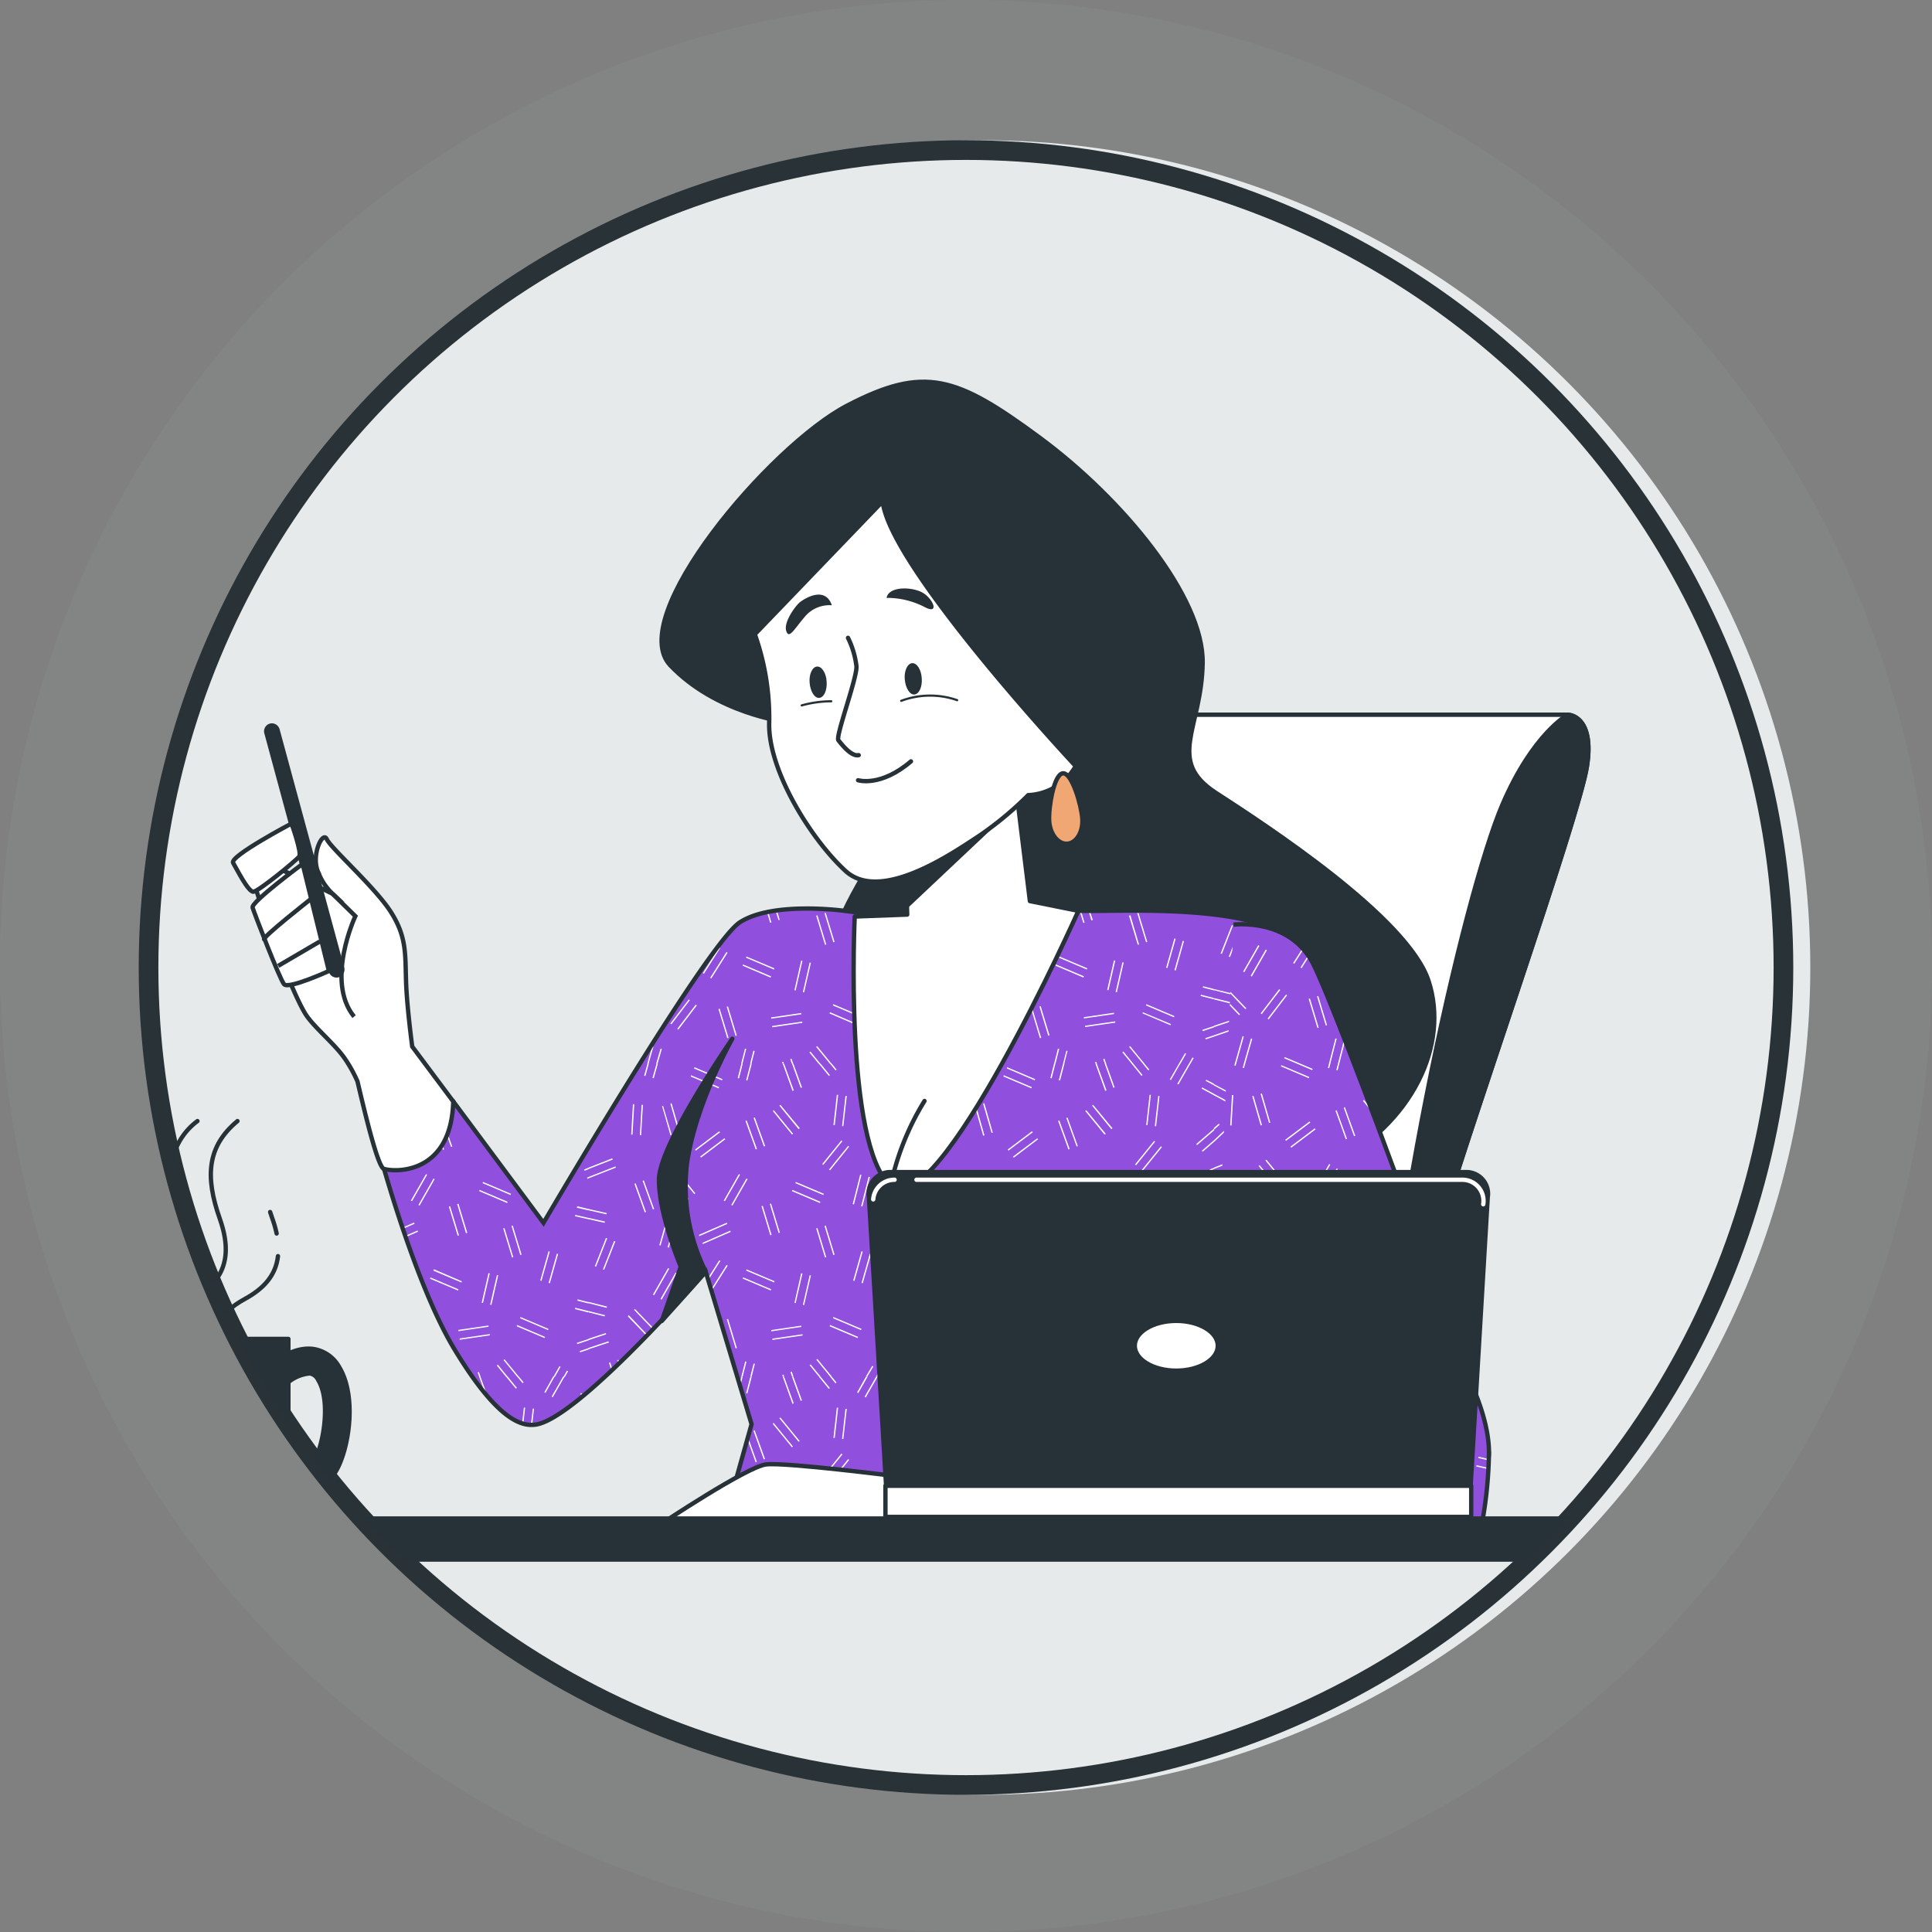
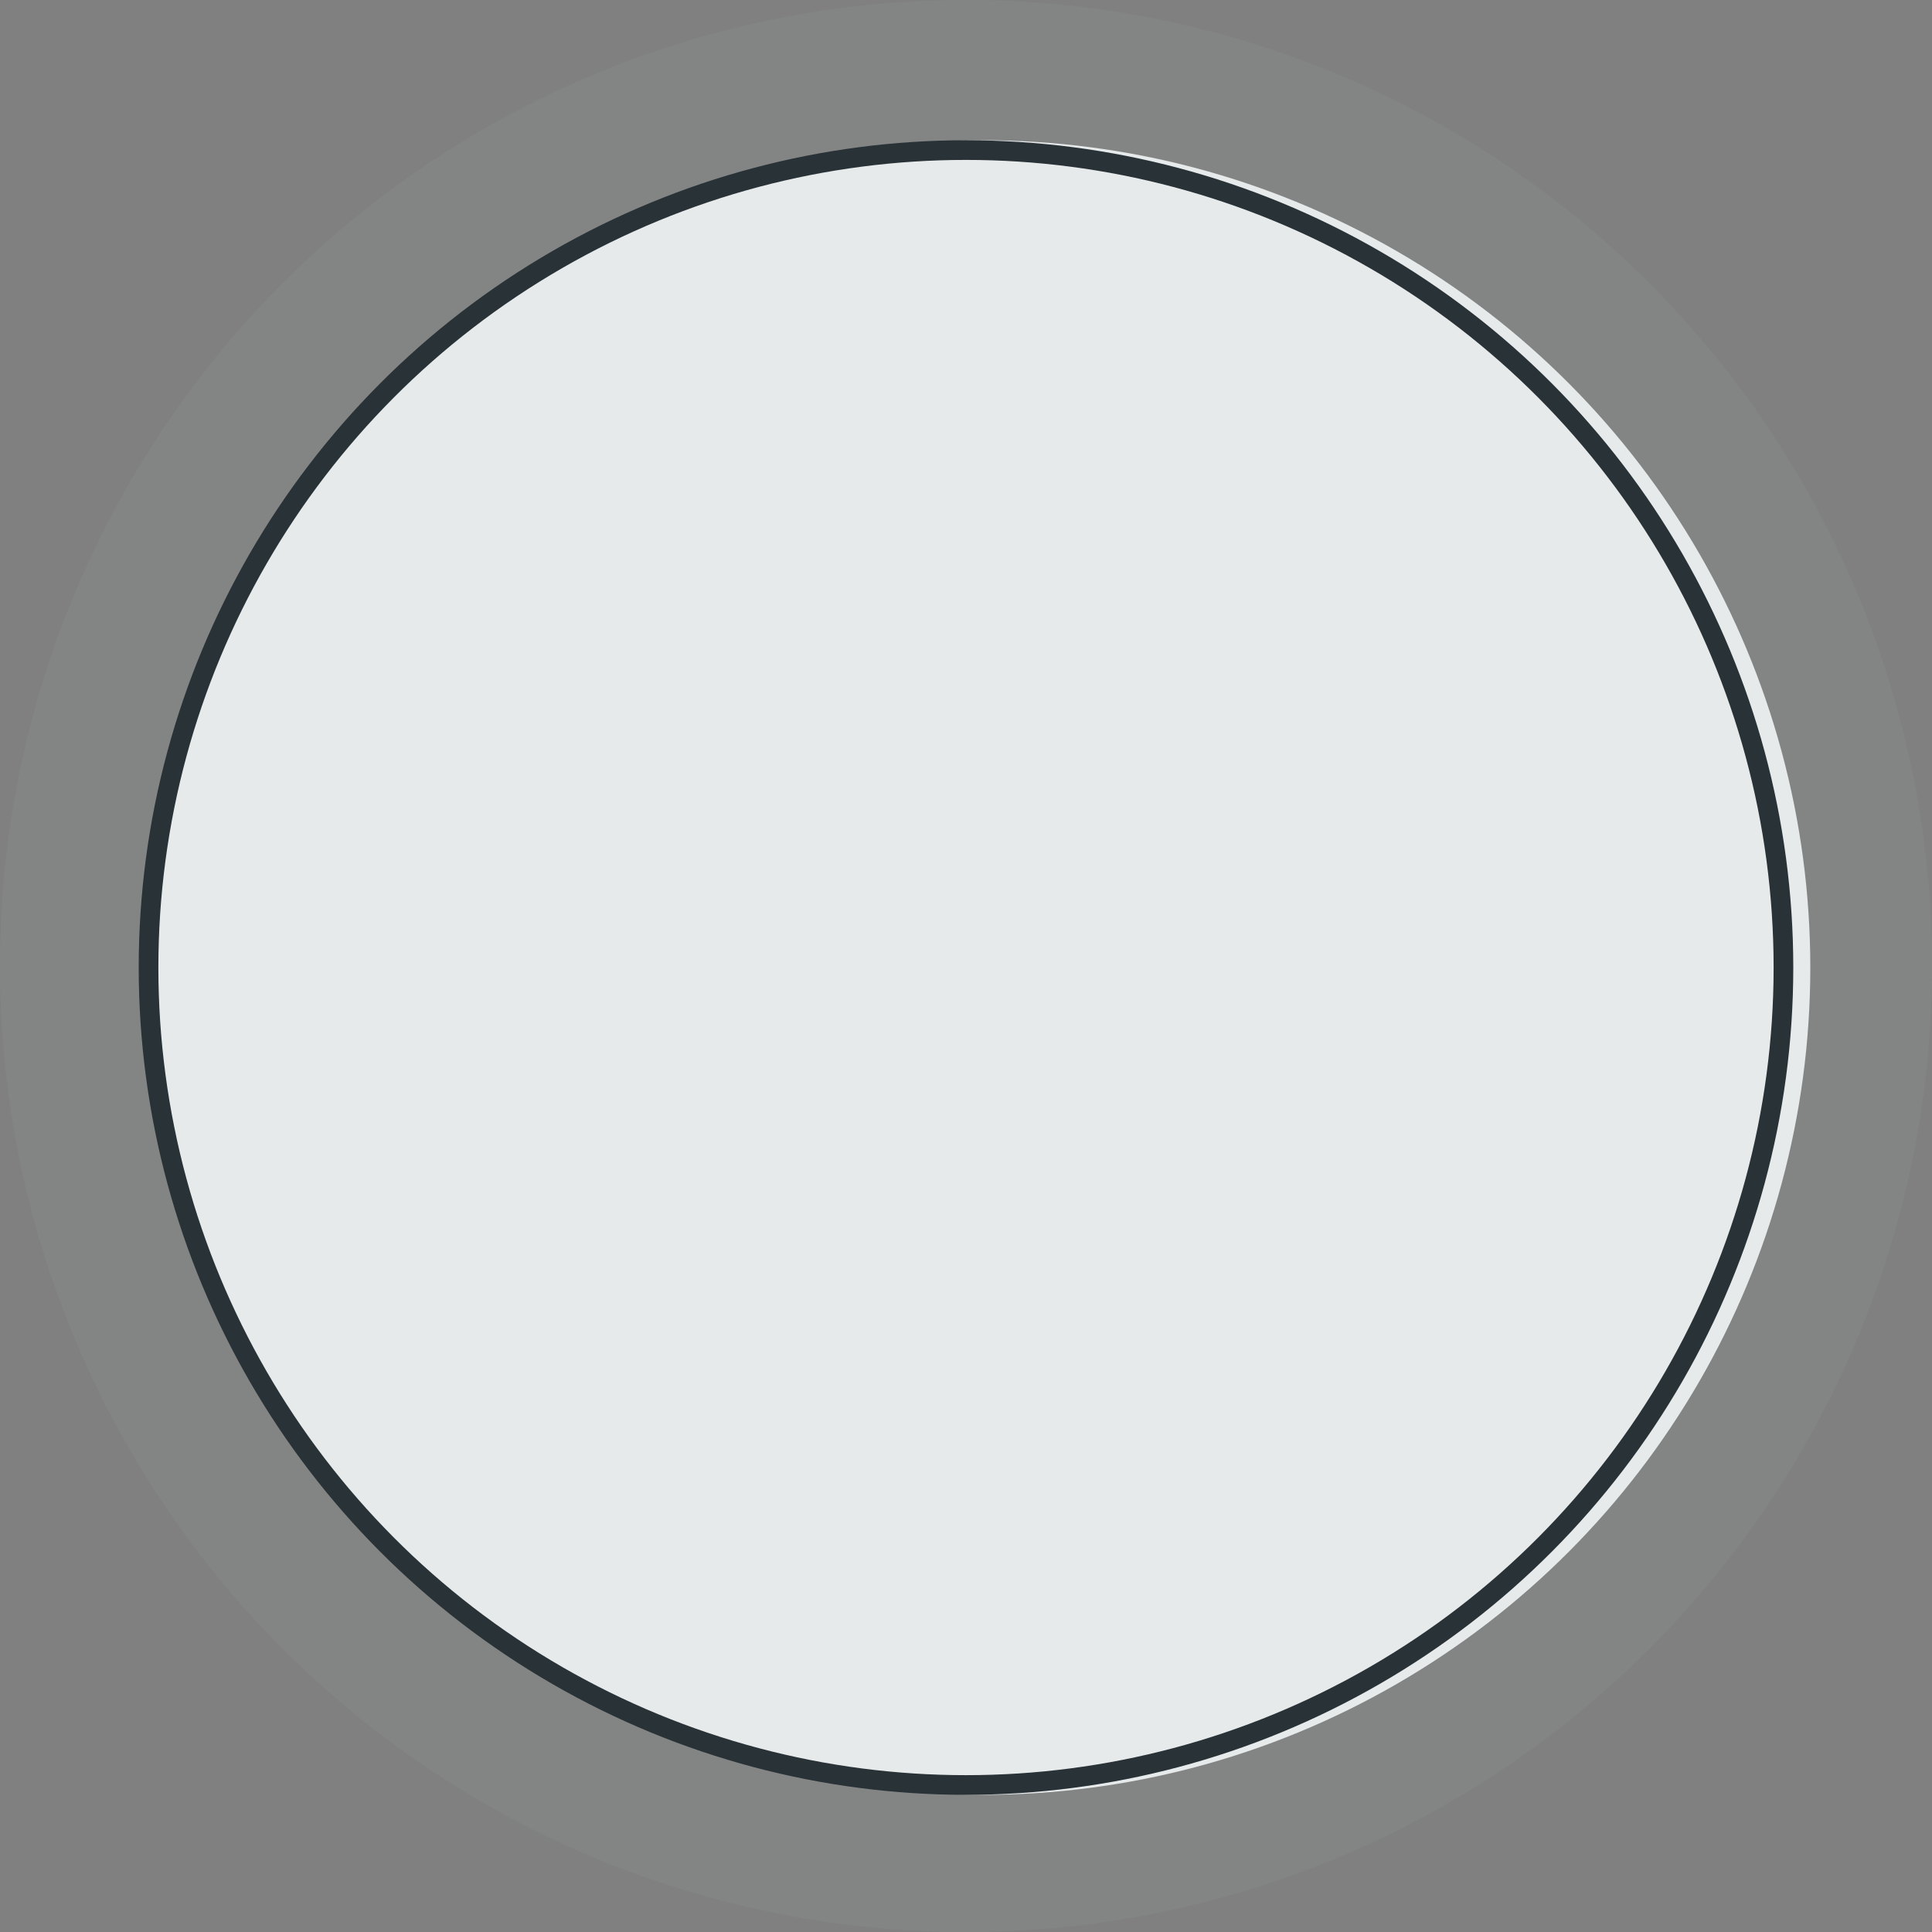
<svg xmlns="http://www.w3.org/2000/svg" id="Layer_1" data-name="Layer 1" viewBox="0 0 196.517 196.517">
  <rect x="0" y="0" width="196.517" height="196.517" fill="#808080" stroke="none" />
  <defs>
    <style>
      .cls-1, .cls-10, .cls-11, .cls-12, .cls-17, .cls-18, .cls-4 {
        fill: none;
      }

      .cls-2 {
        fill: #a4b4ba;
        opacity: 0.1;
        isolation: isolate;
      }

      .cls-3 {
        fill: #e7eaeb;
      }

      .cls-4 {
        stroke: #293237;
        stroke-width: 2px;
      }

      .cls-5 {
        clip-path: url(#clip-path);
      }

      .cls-15, .cls-6, .cls-9 {
        fill: #fff;
      }

      .cls-10, .cls-11, .cls-12, .cls-14, .cls-15, .cls-16, .cls-17, .cls-6, .cls-7 {
        stroke: #263238;
      }

      .cls-11, .cls-12, .cls-14, .cls-18, .cls-6, .cls-7 {
        stroke-linecap: round;
        stroke-linejoin: round;
      }

      .cls-10, .cls-11, .cls-14, .cls-15, .cls-16, .cls-17, .cls-18, .cls-6, .cls-7 {
        stroke-width: 0.442px;
      }

      .cls-13, .cls-16, .cls-7 {
        fill: #263238;
      }

      .cls-8 {
        fill: #9050dd;
      }

      .cls-12 {
        stroke-width: 0.221px;
      }

      .cls-14 {
        fill: #f0a774;
      }

      .cls-15, .cls-16, .cls-17 {
        stroke-miterlimit: 10;
      }

      .cls-18 {
        stroke: #fff;
      }
    </style>
    <clipPath id="clip-path">
-       <circle class="cls-1" cx="98.258" cy="98.258" r="83.149" />
-     </clipPath>
+       </clipPath>
  </defs>
  <g id="kurz-2">
    <circle id="Ellipse_30" data-name="Ellipse 30" class="cls-2" cx="98.258" cy="98.258" r="98.258" />
    <g id="Ellipse_25" data-name="Ellipse 25">
      <circle class="cls-3" cx="99.99" cy="98.415" r="84.149" />
      <circle class="cls-4" cx="98.258" cy="98.415" r="83.149" />
    </g>
  </g>
  <g class="cls-5">
    <g id="freepik--Character--inject-636">
      <path class="cls-6" d="M117.13,75.098a4.484,4.484,0,0,1,3.982-2.399h38.36s2.771,0,1.942,5.269-12.201,37.436-14.976,47.14-3.327,30.226-3.327,30.226H97.077S100.768,106.338,117.13,75.098Z" />
      <path class="cls-7" d="M152.817,81.851c-3.879,9.049-12.107,44.839-13.416,73.483h3.708s.569-20.536,3.327-30.226S160.579,83.237,161.413,77.968s-1.942-5.269-1.942-5.269S155.925,74.596,152.817,81.851Z" />
      <path class="cls-7" d="M79.872,73.426s-7.04-.856-11.69-5.744S78.29,45.365,86.168,41.258s11.125-2.982,19.572,3.246,16.694,16.223,16.591,22.926-3.753,9.91,1.345,13.214,19.528,12.69,21.635,19.137-1.547,14.47-10.008,18.833-22.344,4.161-35.715-.161S83.307,100.455,85.029,94.891s6.278-9.389,4.905-13.622S79.872,73.426,79.872,73.426Z" />
      <path class="cls-8" d="M85.908,92.649s-7.282-1.013-10.645,1.161-19.98,30.576-19.98,30.576l-9.179-12.353-7.959,3.574s3.731,14.438,8.071,21.622,6.816,7.91,8.304,7.672c4.43-.704,17.263-15.55,17.263-15.55l4.663,15.514L73.281,156.141h58.964L125.093,144.214s9.331-43.046,6.955-47.606-16.223-3.959-20.577-3.959H99.005a31.073,31.073,0,0,1-5.735.592A72.29,72.29,0,0,1,85.908,92.649Z" />
      <path class="cls-9" d="M125.295,94.101l.121.049-1.13,2.879-.126-.049Zm-.309,3.202.121.049,1.134-2.879-.126-.049Zm5.143,9.161-.13-.036-.498,1.771h.139Zm.852.242-.13-.036-.448,1.529h.135Zm-5.381.099.421,1.395h.139l-.448-1.435Zm.978-.291-.13.036.498,1.65h.139Zm3.61-6.587,1.538-2.69-.112-.067-1.538,2.69Zm.771.448,1.439-2.515a.581.581,0,0,0-.027-.215l-1.529,2.668Zm1.009,3.825.256-.336.027-.247-.39.502ZM128.16,101.468l2.143,2.242.094-.09-2.143-2.242Zm-.677.596,2.139,2.242.099-.09-2.143-2.242Zm-2.363,0,.036-.13-1.655-.408v.135Zm-1.641-1.345,1.861.471.031-.13-1.87-.448Zm2.076,4.004-.04-.126-2.013.699v.139Zm-.318-.969-1.758.583v.139l1.794-.596Zm-.973,25.052,1.13-2.879-.121-.049-1.134,2.879Zm1.829-2.605-1.13,2.879.121.049,1.134-2.879Zm-.058,13.497-.345-1.152-.13.036.421,1.39Zm2.242-19.362-.126.045,1.049,2.91h.027l.04-.202Zm.704-.256.552,1.52a1.86,1.86,0,0,1,.045-.26l-.471-1.305Zm1.964-7.578.072.238.04-.269Zm-2.95-.175-.179,3.085h.13l.179-3.089Zm.704,3.139h.13l.179-3.089h-.13Zm-3.771-3.273.063-.117-1.525-.821v.152Zm-1.462-1.794,1.879,1.009.063-.117-1.906-1.009Zm1.175,4.668-.085-.099-1.054.995V116.14Zm-.578-.668-.085-.103-.511.448v.175Zm-.56,5.304v.139l2.789-1.09-.049-.121Zm0-.951v.143l2.466-.964-.049-.126Zm1.646,5.614.031-.13-1.677-.377v.135Zm.193-.861.031-.13-1.87-.421v.135Zm-.22,10.394.036-.126-1.677-.426v.139Zm-1.619-1.345,1.861.475.031-.13-1.892-.475Zm2.076,4.004-.04-.126-2.036.673v.143Zm-.278-.838-.04-.126-1.758.583v.139Zm3.986-26.285.354-1.242h-.139l-.341,1.206Zm1.269-1.242H130.42l-.408,1.444.126.04Zm-4.08,1.565.13-.036-.448-1.529h-.139Zm.973-.291-.381-1.273h-.139l.395,1.314Zm.74,42.754,1.049,2.906.126-.045-1.049-2.906Zm2.004,2.56L129.142,151.877l-.126.045,1.054,2.906Zm1.484.717-.13-.036-.188.673h.139Zm-8.174-12.25,1.462.785.063-.117-1.525-.821Zm0-1.004,1.794.982.027-.135-1.82-.995Zm1.152,4.659-.085-.103-1.067.955v.17Zm-.578-.673-.085-.099-.511.448v.175Zm2.143,4.197-2.717,1.085v.143l2.789-1.094Zm-2.74.265,2.466-.964-.049-.121-2.417.942Zm0,4.964v.139l1.484.332h.17l.022-.09Zm1.838-.354.031-.13-1.87-.421v.139ZM92.329,96.967l.121.049,1.134-2.879-.126-.049Zm.821.323.126.049,1.13-2.879-.121-.049Zm28.975,4.013,1.345.345v-.135l-1.323-.336Zm.251-.982-.036.126,1.139.291v-.139Zm1.125,5.116v-.139l-.897.3.04.126Zm-1.202-.682.04.126,1.139-.377v-.139Zm-2.385,3.444h.152l.583-1.013-.112-.067Zm1.022,0h.152l.327-.574-.112-.067Zm-6.668-1.238-.103.085.946,1.152h.17Zm.583-.475,1.403,1.713h.17l-1.471-1.794Zm-3.345,1.511-.121.045.054.157h.143Zm.708-.256.166.448h.139l-.179-.502Zm-4.852.448.381-1.502-.13-.031-.39,1.534Zm1.108-1.318-.336,1.318h.121l.327-1.282Zm-10.165-.417-.13-.036-.502,1.771h.139Zm.847.242-.126-.036-.448,1.529h.139Zm-5.381.099.421,1.395h.139l-.448-1.435Zm.973-.291-.126.036.498,1.65h.135ZM98.36,99.917l1.538-2.69-.117-.067-1.538,2.69Zm.655.377.112.063,1.538-2.69-.117-.067Zm17.546,1.973,2.847,1.206.049-.121-2.847-1.206Zm-.345.812,2.847,1.206.049-.121-2.87-1.202Zm2.399-4.645.126.036.843-2.973-.13-.04Zm.847.242.13.036.839-2.977-.126-.036Zm-4.627-5.533.897,2.959.126-.036-.874-2.968Zm.843-.256.897,2.959.126-.036-.897-2.959Zm-9.771,12.676-.897-2.959-.126.036.897,2.964Zm.847-.256-.897-2.959-.13.036.897,2.964Zm3.497-1.713,3.063-.448v-.13l-3.063.448Zm.126.874,3.063-.448v-.13l-3.063.448Zm2.242-3.771.13.031.691-3.013-.13-.031Zm1.551-2.816-.691,3.013.13.031.691-3.013Zm-10.847,1.099.112.072,1.655-2.614-.112-.067Zm2.515-2.067-.112-.072-1.655,2.614.112.072Zm-2.874-3.009,2.834-1.238V92.635h-.242L102.924,93.783Zm.3.686.054.121,2.834-1.233L106.099,93.357Zm-2.69-1.955h-.139l-.699,2.43.13.036Zm-1.547,2.242.628-2.242h-.139l-.619,2.188Zm12.134-1.291-.305-.937h-.139l.291.969Zm-.973.291.13-.036-.359-1.188h-.139Zm-10.152,10.25.103.081,1.883-2.453-.108-.081Zm.699.538.108.081,1.879-2.457-.103-.081ZM96.333,101.477l2.143,2.242.099-.09-2.143-2.242Zm-.664.587,2.143,2.242.094-.09-2.139-2.242Zm11.739-3.964-.054.121,2.847,1.211.054-.126Zm.291-.691,2.847,1.206.054-.121-2.847-1.206Zm-14.389,4.654.031-.13-1.677-.408v.135Zm-1.641-1.345,1.856.471.036-.13-1.897-.448Zm2.076,4.004-.045-.126-2.036.699v.139Zm-.323-.969-1.753.583v.139l1.794-.596Zm.036,22.124-1.13,2.879.121.049,1.134-2.879Zm.825.323-1.134,2.879.126.049,1.13-2.879Zm27.935-15.474,1.26.682v-.152l-1.197-.646Zm.48-.897-.063.112.843.448v-.152Zm.803,6.134-1.251,1.085.085.099,1.166-1.009Zm-1.744.516,1.744-1.507v-.175l-1.829,1.578Zm1.605,3.3.045.126.094-.04v-.139Zm-.323-.821.045.121.417-.161v-.143Zm.448,4.932-1.345-.305-.031.13,1.372.309Zm0-.897-1.148-.26-.027.13,1.175.265Zm0,10.38-1.332-.372-.031.13,1.345.345Zm-1.103-1.193-.036.13,1.152.242v-.135Zm1.117,5.067v-.143l-.897.3.04.126Zm0-.933v-.139l-1.179.39.04.126Zm-18.205-26.549-2.847-1.211-.049.121,2.847,1.211Zm-3.242-.274,2.847,1.206.049-.121-2.847-1.206Zm18.586,29.5-.112-.063-.614,1.081h.152Zm.767.448-.112-.067-.368.646h.152Zm-7.251-.578.946,1.157h.17l-1.013-1.242Zm.686-.56,1.403,1.717h.17l-1.471-1.794Zm-3.345,1.516-.121.045.054.157h.143Zm.708-.256.166.448h.139l-.179-.502Zm-4.484-1.045-.13-.036-.39,1.538h.157Zm.726.184-.336,1.318h.143l.327-1.287Zm-10.165-.421-.13-.036-.502,1.794h.139Zm.847.242-.126-.036-.448,1.534h.139Zm-5.381.099.421,1.399h.139l-.448-1.435Zm.847-.251.498,1.65h.135l-.507-1.69Zm5.161-9.371-1.538,2.69.117.067,1.538-2.69Zm.897.502-.117-.067-1.534,2.69.112.067Zm12.506-14.734-1.973-2.39-.099.085,1.955,2.394Zm-.682.56-1.982-2.403-.103.085,1.959,2.394Zm-4.847-1.309,1.049,2.906.126-.045-1.049-2.906Zm.834-.3,1.049,2.906.121-.045-1.049-2.906Zm10.981,21.46-2.847-1.206-.049.121,2.847,1.206Zm-.345.816-2.847-1.211-.049.126,2.847,1.206Zm.341-8.708-.838,2.977.126.036.843-2.977Zm.978.278-.126-.036-.843,2.973.13.036Zm-4.56.318-.897-2.959-.126.036.897,2.964Zm.847-.256-.897-2.959-.13.036.897,2.964Zm-8.968-7.744-1.538,2.69.112.063,1.538-2.69Zm-.655-.372-.117-.067-1.534,2.69.112.063Zm-5.224,2.444-1.959-2.403-.103.085,1.959,2.394Zm.682-.56-1.955-2.394-.103.085,1.955,2.394Zm-6.188-.973,1.049,2.91.126-.045-1.054-2.91Zm.83-.3,1.049,2.91.126-.045-1.049-2.91Zm21.384,2.354.13.031.762-2.995-.13-.036Zm1.749-2.749-.13-.031-.762,2.995.13.031Zm-5.058,2.515-2.847-1.206-.049.121,2.847,1.211Zm.345-.812-2.865-1.206-.049.121,2.847,1.206Zm-9.699,15.945-.897-2.964-.126.04.897,2.959Zm.847-.256-.897-2.964-.13.04.897,2.959Zm6.56-2.148v-.13l-3.063.448v.13Zm.126.874v-.13l-3.063.448v.13Zm-.699-3.291.691-3.013-.13-.031-.691,3.018Zm.861.197.691-3.013-.13-.031-.691,3.018Zm-8.52-4.484-.112-.072-1.646,2.596.112.072Zm.749.471-.112-.072-1.655,2.614.112.072Zm-.04-4.246-.049-.121-2.838,1.238.054.121Zm.354.812-.054-.121-2.834,1.238.054.121Zm-5.448-1.345-.126-.04-.834,2.955.13.036Zm-1.69,2.735.838-2.977-.126-.036-.843,2.977Zm12.129-1.314-.897-2.959-.13.036.897,2.964Zm-1.861-2.69.897,2.959.13-.036-.897-2.959Zm-4.3-7.623-2.471,1.865.081.103,2.471-1.861Zm-1.856,2.69,2.466-1.865-.076-.103-2.471,1.861Zm-2.134-2.56-.856-2.973-.13.04.861,2.968ZM99.149,112.508l.856,3.009.13-.036-.847-2.982Zm-2.95-.175-.179,3.085h.13l.179-3.089Zm.699,3.139h.135l.179-3.089h-.135Zm5.08,18.075-.108-.081-1.879,2.457.103.081Zm.7.538-.103-.081-1.883,2.457.108.081Zm-6.39-.816,2.143,2.242.099-.094-2.143-2.242Zm-.619.632,2.143,2.242.094-.09-2.139-2.242ZM118.188,116.678l-.103-.081-1.946,2.403.103.085Zm-.789-.637-1.946,2.403.103.085,1.942-2.408Zm.543-4.56h-.13l-.35,3.072h.135Zm-1.009-.117-.345,3.076h.13l.345-3.072Zm-6.677,19.774-2.847-1.206-.054.121,2.847,1.206Zm-2.556-1.901,2.847,1.206.054-.121-2.847-1.206ZM93.131,112.239l.063-.117-1.525-.821v.152Zm-1.462-1.794,1.879,1.009.063-.117-1.946-1.054Zm1.175,4.668-.09-.099-1.09.951V116.14Zm-.578-.668-.09-.103-.507.448v.175Zm2.139,4.197-2.735,1.072v.139l2.785-1.09Zm-.274-.699-.045-.126-2.421.937v.143Zm-.816,6.434.027-.13-1.673-.377v.135Zm-1.65-1.287,1.838.417.031-.13-1.87-.421Zm1.646,10.811.031-.126-1.673-.426v.139Zm-1.646-1.345,1.856.475.036-.13-1.892-.475Zm2.076,4.004-.045-.126-2.031.673v.143Zm-.278-.838-.045-.126-1.753.583v.139Zm25.523-25.922.112.063.955-1.668h-.139Zm.767.448.112.063,1.211-2.107h-.152Zm-3.538-.897-.946-1.157h-.17l1.013,1.238Zm.583-.475.103-.085-.489-.596h-.17Zm-4.251,2.027-.977-2.69h-.143l.995,2.753Zm.704-.256.126-.045-.87-2.408h-.139Zm-6.412-.991.13.031.381-1.493h-.139Zm.856.22.13.031.448-1.713h-.139Zm-10.246-.448.35-1.242h-.139l-.341,1.206Zm1.269-1.242h-.139l-.408,1.444.13.04Zm-4.08,1.565.126-.036-.448-1.529h-.139Zm.973-.291-.386-1.273h-.135l.39,1.314Zm26.666,32.979-.063.117,1.26.682V143.084Zm.417-.776-.063.117.843.448v-.148Zm.807,6.264v-.17l-1.251,1.081.085.099Zm0-1.166V146.586l-1.829,1.583.085.099Zm-.139,4.807.045.126.094-.036v-.143Zm-.323-.821.045.126.417-.166v-.143Zm-.897,4.623-.031.13,1.372.309v-.139Zm1.345-.605-1.148-.26-.027.13,1.175.269Zm-18.191-13.187-2.847-1.206-.049.121,2.847,1.206Zm-3.242-.274,2.847,1.211.049-.126-2.847-1.206Zm9.035,2.955,1.955,2.394.103-.085-1.959-2.39Zm1.377,2.87-1.968-2.39-.103.081,1.959,2.394Zm-3.672,1.569-1.049-2.91-.126.045,1.049,2.91Zm.83-.3-1.049-2.91-.121.045,1.049,2.91Zm-1.794,3.367-.112-.067-1.538,2.69.112.067Zm-.767-.448-.117-.063-1.534,2.69.112.067Zm-5.224,2.444-1.937-2.372-.103.081,1.959,2.394Zm.682-.56-1.955-2.39-.103.081,1.955,2.394ZM97.508,155.092l-1.054-2.906-.121.045,1.049,2.906Zm.83-.3-1.049-2.906-.126.045,1.049,2.906Zm21.075-3.466-.13-.031-.762,2.995.13.031Zm.856.215-.13-.031-.762,3.0.13.031Zm-5.009,2.538-2.847-1.206-.049.121,2.847,1.206Zm.345-.816-2.865-1.229-.049.121,2.847,1.211Zm-15.039,2.471-.126.448h.139l.112-.395Zm-.726-.206-.126-.036-.193.673h.139Zm10.277-1.238.565,1.874h.139l-.574-1.915Zm-.717.215-.126.036.484,1.623h.139Zm-4.345-7.457-.081-.103-2.471,1.861.081.108Zm.529.708-.076-.108-2.471,1.861.081.108Zm-4.726-.659.126-.04-.856-2.968-.13.036Zm-.722.206-.847-2.991-.126.036.856,2.968Zm-3.986,0,.179-3.085h-.13l-.179,3.089Zm.897.054.179-3.089h-.135l-.179,3.085Zm21.155,1.157-.103-.085-1.946,2.403.103.085Zm-.789-.641-1.946,2.403.103.085,1.942-2.403Zm.543-4.556h-.13l-.35,3.072h.135Zm-1.009-.112-.345,3.071h.13l.345-3.076Zm-23.801.87.063-.117-1.525-.821v.152Zm.48-.897-1.959-1.081v.148l1.879,1.013Zm-.78,3.726-.09-.103-1.09.951v.175Zm-.578-.673-.09-.099-.507.448v.175Zm2.139,4.197-2.735,1.072v.143l2.785-1.094Zm-2.735.265,2.462-.964-.045-.121-2.417.942Zm0,4.964v.139l1.484.332h.166l.022-.09Zm1.838-.354.031-.13-1.87-.421v.139Zm25.594-13.636.955-1.668h-.143l-.897,1.601Zm1.825-1.668-1.17,2.04.112.067,1.211-2.107Zm-4.811,1.238.103-.085-.946-1.152h-.17Zm.686-.56.103-.085-.489-.592h-.17Zm-4.251,2.027-.978-2.69h-.143l.995,2.749Zm.704-.251.126-.049-.87-2.403h-.139Zm-6.278-.96.381-1.493h-.139l-.372,1.462Zm.726.184.13.031.448-1.708h-.139Zm-10.246-.448.35-1.238h-.139l-.341,1.202Zm1.13-1.238-.408,1.444.13.036.417-1.48ZM94.647,141.555l.126-.04-.448-1.525h-.139Zm.843-.256.13-.036-.386-1.273h-.135ZM90.32,101.316l1.345.345v-.135l-1.323-.336Zm.251-.982-.031.126,1.139.291v-.139Zm1.094,5.103v-.139l-.897.3.045.126Zm-1.175-.682.04.126,1.139-.377v-.139ZM88.078,108.199h.152l.583-1.013-.117-.067Zm1.018,0h.152l.332-.574-.117-.067Zm-6.663-1.238-.103.085.946,1.152h.17Zm.583-.475,1.399,1.713h.175l-1.471-1.794Zm-3.345,1.511-.126.045.058.157h.139Zm.708-.256.161.448H80.684l-.179-.502Zm-4.856.448.381-1.502-.126-.031-.39,1.534Zm1.112-1.318-.336,1.318h.139l.323-1.282ZM65.977,108.19l.489-1.735-.126-.036-.502,1.771Zm1.345-1.493-.13-.036-.448,1.529h.139Zm17.389-4.43,2.847,1.206.054-.121-2.847-1.206Zm-.345.812,2.861,1.229.054-.121-2.847-1.224Zm2.399-4.645.13.036.839-2.973-.126-.04Zm.852.242.126.036.843-2.977-.126-.036Zm-4.596-5.533.897,2.959.126-.036L83.146,93.097Zm.847-.256.897,2.959.126-.036-.897-2.959Zm-10.788,9.753.897,2.964.126-.04-.897-2.959Zm1.865,2.69-.897-2.959-.126.036.897,2.964Zm3.497-1.713,3.063-.448v-.13l-3.063.448Zm.103.744v.13l3.063-.448v-.13Zm3.076-6.623-.13-.031-.686,3.013.126.031Zm.735.166L81.666,100.917l.126.031.691-3.013Zm-10.869,1.076.112.072,1.655-2.614-.112-.067Zm.749.475.112.072,1.655-2.614-.112-.072Zm7.076-5.887-.287-.955h-.135l.296.973Zm-.973.291.126-.036-.318-1.067-.13.027ZM68.187,104.11l.103.081,1.879-2.453-.103-.081Zm2.69-1.838-.108-.081L68.891,104.648l.108.081Zm4.708-4.166-.049.121,2.847,1.211.049-.126Zm.296-.691L78.729,98.621l.049-.121L75.931,97.294Zm-14.241,28.495-1.13,2.879.121.049,1.13-2.879Zm.821.323-1.13,2.879.121.049,1.134-2.879Zm27.935-15.474,1.264.682v-.152l-1.202-.646Zm.484-.897-.063.112.843.448v-.152Zm.785,6.103-1.256,1.085.09.099L91.665,116.14Zm-1.744.516,1.744-1.507v-.175l-1.829,1.578Zm1.601,3.3.049.126.094-.04v-.139Zm.143-1.004-.448.184.049.121.417-.161Zm0,5.107L90.32,123.579l-.027.13,1.372.309Zm-1.148-1.166-.031.13,1.179.265V122.978Zm1.148,10.618-1.323-.336-.036.13,1.345.345Zm-1.108-1.193-.031.13,1.139.282v-.135Zm1.108,5.107v-.143l-.897.3.045.126Zm0-.933v-.139l-1.179.39.04.126ZM70.591,108.679l2.847,1.211.054-.121-2.847-1.211Zm-.345.816,2.847,1.206.054-.121-2.847-1.206Zm18.59,29.5-.117-.063L88.078,140.012h.152Zm.767.448-.117-.067-.368.646h.152Zm-7.251-.578.946,1.157h.17l-1.013-1.242Zm.686-.56,1.399,1.717h.175l-1.471-1.794Zm-3.345,1.516-.126.045.058.157h.139Zm.708-.256.161.448h.143l-.179-.502Zm-4.991.448h.135l.381-1.502-.126-.036Zm1.247-1.318-.336,1.318h.139l.323-1.287Zm-14.586-.117-.126.036.247.816.108-.099Zm.847-.256-.13.04.121.386.103-.103Zm5.152-9.268-.117-.063-1.538,2.69.117.067Zm-.771,3.139,1.538-2.69-.117-.067-1.538,2.69ZM81.352,114.759l-1.973-2.381-.103.085,1.959,2.394Zm-.686.56L78.707,112.925l-.099.085,1.955,2.394Zm-4.843-1.309,1.049,2.906.126-.045-1.049-2.906Zm.83-.3,1.049,2.906.126-.045-1.049-2.906Zm10.977,21.46-2.847-1.206-.054.121,2.847,1.206Zm-.345.816-2.847-1.211-.054.126,2.847,1.206Zm.341-8.708-.843,2.977.13.036.838-2.977Zm.978.278-.126-.036-.847,2.973.126.036Zm-4.56.318-.897-2.959-.126.036.897,2.964Zm.847-.256-.897-2.959-.126.036.897,2.964Zm-8.968-7.744-1.538,2.69.117.063,1.538-2.69Zm-.767-.448-1.538,2.69.117.063,1.538-2.69Zm-7.174.202,1.959,2.394.099-.085-1.946-2.385Zm.682-.56,1.959,2.394.103-.085L68.797,118.992Zm-4.13,1.345,1.049,2.91.126-.045-1.049-2.91Zm.834-.3,1.049,2.91.121-.045-1.049-2.91Zm21.366,2.363.13.031.758-2.995-.126-.036Zm1.749-2.749-.13-.031-.762,2.995.13.031Zm-5.031,2.515-2.847-1.206-.054.121,2.847,1.211Zm.345-.812-2.847-1.206-.054.121,2.847,1.206Zm-9.865,12.766.897,2.959.126-.036-.897-2.964Zm7.578.776v-.13l-3.063.448v.13Zm.121.874v-.13l-3.063.448v.13Zm-.699-3.291.691-3.013-.13-.031-.686,3.018Zm.861.197.691-3.013-.126-.031-.691,3.018Zm-8.636-4.556-1.166,1.843.049.17L73.281,128.251Zm.749.471-1.578,2.493.049.166,1.641-2.587Zm-2.816-3.058.054.121,2.834-1.238-.054-.121Zm3.242-.305-.054-.121-2.834,1.238.049.121Zm-5.448-1.345-.13-.04-.852,2.955.126.036Zm-1.695,2.735.843-2.977-.126-.036-.843,2.977Zm12.138-1.314-.897-2.959-.126.036.897,2.964ZM77.46,122.691l.897,2.959.126-.036-.897-2.959Zm-4.3-7.623-2.466,1.865.081.103,2.466-1.861Zm-1.937,2.569.081.108,2.471-1.865-.081-.103Zm-3.036-5.381.856,2.968.13-.036-.861-2.973Zm-.847.242.856,2.973.126-.036-.87-2.937ZM64.201,115.409h.135l.179-3.089h-.135Zm1.193-3.027h-.13l-.179,3.089h.13Zm1.085,22.729-1.892-1.968-.094.09,1.897,1.973Zm-2.529-1.345-.085.135,1.919,1.995.09-.094Zm22.42-17.129-.103-.081L84.325,118.96l.103.085Zm-.789-.637-1.946,2.403.103.085,1.946-2.408Zm.552-4.52h-.135l-.345,3.072h.13Zm-1.013-.117-.345,3.076h.135l.345-3.072ZM78.442,131.139l-2.847-1.206-.049.121,2.847,1.206Zm.345-.816L75.94,129.117l-.049.121,2.847,1.206ZM61.031,115.118l-.085-.099-.103.09-.224.368Zm1.565,3.529-2.735,1.072v.139l2.785-1.09Zm-.274-.699-.049-.126-2.412.946v.143Zm-.821,6.434.031-.13-1.673-.377v.135Zm.197-.861.027-.13-1.865-.421v.135Zm-.202,10.38.036-.126-1.673-.426v.139Zm-1.637-1.345,1.856.475.031-.13-1.888-.48Zm2.072,4.004-.04-.126-2.031.668v.143Zm-.278-.838-.04-.126-1.753.578v.139Zm25.527-25.917.117.063.955-1.668H88.078Zm.767.448.117.063,1.206-2.107H89.118Zm-3.533-.897-.946-1.157h-.17l1.013,1.238Zm.578-.475.103-.085-.484-.596h-.175Zm-4.251,2.027-.978-2.69h-.139l.991,2.753Zm.708-.256.126-.045-.87-2.408h-.143Zm-6.412-.991.13.031.377-1.493h-.135Zm.856.22.126.031.448-1.713h-.139Zm-10.376-.475.13.036.35-1.242h-.139Zm1.399-1.206h-.139l-.408,1.444.126.04Zm23.491,34.369,1.264.682v-.152l-1.202-.646Zm.484-.897-.063.117.843.448v-.148Zm.771,6.255v-.175l-1.256,1.085.09.099Zm0-1.166V146.586l-1.829,1.583.085.099Zm-.143,4.807.049.126.094-.036v-.143Zm-.323-.821.049.126.417-.166v-.143Zm-.897,4.623-.027.13,1.372.309v-.139Zm1.345-.605-1.148-.26-.031.13,1.179.269ZM79.276,144.259l1.959,2.394.103-.085-1.959-2.39Zm1.377,2.87-1.959-2.39-.099.081,1.955,2.394Zm-3.668,1.569-.897-2.502-.063.22.838,2.327Zm.83-.3L76.765,145.487l-.126.045,1.049,2.91Zm-1.794,3.367-.117-.067-1.538,2.69.117.067Zm-.897-.502-.946,1.695-.148.525,1.242-2.17Zm12.47.072-.126-.031-.762,2.995.13.031Zm.861.215-.13-.031-.762,3.0.13.031Zm-5.004,2.529-2.847-1.206-.054.121,2.847,1.206Zm.345-.816-2.847-1.206-.054.121,2.847,1.211Zm-5.488,1.027.565,1.874h.139L78.433,154.249Zm-.717.215-.13.036.489,1.623h.139Zm8.784-6.008-.103-.085-1.942,2.403.103.085Zm-.789-.641-1.946,2.403.103.085,1.946-2.403Zm.547-4.556h-.135l-.345,3.072h.13Zm-1.013-.112-.345,3.072h.135l.345-3.076Zm2.175-1.484.955-1.668H88.078l-.897,1.601Zm1.82-1.668-1.17,2.04.117.067,1.206-2.107ZM84.307,141.273l.103-.085-.946-1.152h-.17Zm.682-.56.103-.085-.484-.592h-.175Zm-4.251,2.027-.978-2.69h-.139l.991,2.749Zm.708-.251.126-.049-.87-2.403h-.143Zm-6.233-1.708.076.247.251-.991h-.135Zm.677.933.126.031.448-1.708h-.139Zm-16.174-21.931.049.126.094-.04v-.139Zm.143-1.004-.448.184.049.121.417-.161ZM58.484,123.709l1.377.309v-.135l-1.345-.305Zm.197-.861,1.179.265V122.978l-1.152-.287Zm1.179,10.51-1.345-.336-.031.13,1.345.345ZM58.753,132.166l-.031.13,1.139.287v-.135Zm1.108,5.107v-.143l-.897.3.04.126Zm0-.933v-.139l-1.184.39.04.126Zm-2.843,2.69-.112-.063-.619,1.081h.152Zm.767.448-.112-.067-.368.646h.152Zm-7.246-.578.942,1.157h.175l-1.013-1.242ZM51.22,138.34l1.403,1.717h.17l-1.471-1.794Zm-2.511,1.215-.126.045.166.448h.143ZM46.781,113.055l.448.574-.448-.596Zm-2.785 1,1.054,2.906.121-.045-1.036-2.95Zm.834-.3,1.049,2.906.126-.045-1.049-2.906Zm10.963,21.415-2.847-1.206-.049.121,2.847,1.206Zm-.345.816-2.843-1.211-.054.126L55.399,136.107Zm.345-8.708-.843,2.977.126.036.843-2.977Zm.978.278-.13-.036-.839,2.973.126.036Zm-4.56.318-.897-2.959-.126.036.897,2.964Zm.843-.256-.897-2.959-.126.036.897,2.964Zm-8.842-7.677-.112-.067-1.538,2.69.117.063Zm-.767-.448-.112-.067-1.538,2.69.117.063Zm8.192,2.749-2.847-1.206-.049.121,2.847,1.211Zm.345-.812-2.847-1.206-.049.121,2.847,1.206ZM46.628,135.403l3.063-.448v-.13l-3.063.448Zm.126.874,3.063-.448v-.13l-3.063.448Zm2.242-3.767.13.027.691-3.013-.13-.031Zm1.551-2.82-.691,3.018.13.027.691-3.013Zm-8.43-5.336-1.179.516.045.126,1.188-.52Zm.35.812-1.242.543.045.126,1.251-.547Zm4.036-2.69.897,2.964.13-.04-.897-2.959Zm-.847.256.897,2.959.13-.036-.897-2.959Zm-6.771-5.735.081.103L41.436,115.239l-.081-.108Zm3.085-1.054-.081-.103-2.471,1.861.081.108Zm4.668,15.205-2.847-1.206-.054.121,2.847,1.206Zm-2.556-1.901,2.847,1.206.054-.121-2.847-1.229Zm14.582,13.228-.063.117.112-.09Zm.417-.776-.063.117.327.175.108-.094ZM54,144.936h.135l.184-1.659h-.13Zm-.897-.152.13.04.184-1.646h-.13Zm3.314-4.771h-.152l-.897,1.601.112.067Zm1.018,0h-.152L56.112,142.053l.117.067Zm-4.959,1.238.099-.085-.942-1.152h-.175Zm.682-.56.103-.085-.489-.592H52.601Zm-4.43-.677.641,1.794.247.287-.744-2.063Z" />
      <path class="cls-10" d="M85.908,92.649s-7.282-1.013-10.645,1.161-19.98,30.576-19.98,30.576l-9.179-12.353-7.959,3.574s3.731,14.438,8.071,21.622,6.816,7.91,8.304,7.672c4.43-.704,17.263-15.55,17.263-15.55l4.663,15.514L73.281,156.141h58.964L125.093,144.214s9.331-43.046,6.955-47.606-16.223-3.959-20.577-3.959H99.005a31.073,31.073,0,0,1-5.735.592A72.29,72.29,0,0,1,85.908,92.649Z" />
      <path class="cls-7" d="M71.788,129.35a19.384,19.384,0,0,1-1.906-11.035c.865-6.04,4.605-12.654,4.605-12.654s-7.461,10.761-7.461,14.349,2.22,8.833,2.22,8.833l-1.937,5.529Z" />
      <path class="cls-6" d="M92.082,86.698l.197,6.331-5.34.197s-1.103,23.231,3.65,27.388,19.102-27.966,19.102-27.966l-4.932-.991-1.583-12.86Z" />
      <polygon class="cls-7" points="103.745 81.309 92.324 92.07 92.324 88.263 103.745 81.309" />
      <path class="cls-6" d="M90.589,120.615a27.005,27.005,0,0,1,3.448-8.627" />
      <path class="cls-6" d="M89.782,50.997,76.778,64.516a25.433,25.433,0,0,1,1.462,8.968c-.152,4.789,4.201,11.833,7.762,15.106s10.824-1.758,13.537-3.533a34.077,34.077,0,0,0,5.044-4.179,5.856,5.856,0,0,0,4.834-2.95S90.522,57.737,89.782,50.997Z" />
      <path class="cls-11" d="M86.258,64.879a9.031,9.031,0,0,1,.861,2.915c.04,1.251-2.152,7.112-1.838,7.502s1.296,1.681,2.063,1.516" />
      <path class="cls-12" d="M91.665,71.287a8.381,8.381,0,0,1,5.695-.067" />
      <path class="cls-12" d="M81.545,71.753a11.322,11.322,0,0,1,3.009-.421" />
      <path class="cls-13" d="M84.616,61.566A3.269,3.269,0,0,0,81.926,62.66c-1.125,1.296-1.673,2.426-1.955,1.511s.973-2.596,1.417-2.937S83.912,59.557,84.616,61.566Z" />
      <path class="cls-13" d="M90.181,60.813a8.358,8.358,0,0,1,3.798.897c1.717.942.897-.969-.309-1.516S90.374,59.7,90.181,60.813Z" />
      <path class="cls-14" d="M110.09,83.3c.081,1.345-.614,2.466-1.542,2.52s-1.749-.986-1.829-2.323.48-4.784,1.408-4.838S110.013,81.959,110.09,83.3Z" />
      <path class="cls-13" d="M84.083,69.332c.063.897-.278,1.623-.758,1.655s-.897-.655-.973-1.534.278-1.623.758-1.655S84.042,68.471,84.083,69.332Z" />
      <path class="cls-13" d="M93.759,68.987c.063.897-.278,1.619-.753,1.655s-.897-.655-.977-1.538.282-1.619.758-1.65S93.701,68.108,93.759,68.987Z" />
      <path class="cls-11" d="M87.28,79.363s2.282.731,5.381-1.919" />
      <path class="cls-15" d="M46.104,112.042l-4.175-5.591c-.193-1.489-.565-4.565-.628-6.641-.085-2.825.054-4.551-1.551-7.058s-6.085-6.466-6.506-7.385-1.641,1.673-.874,3.354a5.853,5.853,0,0,0,1.466,2.197s-8.246-4.098-8.52-3.43,3.838,12.483,5.722,15.6c.785,1.3,2.959,3.04,4.009,4.547a13.994,13.994,0,0,1,1.314,2.363c.978,4.157,2.116,8.73,2.69,8.896C40.355,119.274,45.893,119.364,46.104,112.042Z" />
      <path class="cls-16" d="M34.383,99.195h0a.592.592,0,0,1-.725-.418l-.001-.004L27.096,74.52a.592.592,0,0,1,.404-.704h0a.596.596,0,0,1,.726.417l6.578,24.245A.596.596,0,0,1,34.383,99.195Z" />
      <path class="cls-15" d="M29.652,83.766s-6.331,3.345-5.941,4,1.547,2.991,2.076,2.937,4.372-3.193,4.65-3.587S29.652,83.766,29.652,83.766Z" />
      <path class="cls-15" d="M30.782,87.873s-5.26,3.879-5.089,4.444,2.749,7.251,3.197,7.793,4.565-1.345,4.565-1.345Z" />
      <path class="cls-17" d="M31.58,91.478s-5.035,3.955-4.704,4.08" />
      <line class="cls-17" x1="32.531" y1="95.765" x2="28.298" y2="98.245" />
      <path class="cls-17" d="M33.822,90.918l2.323,2.269s-3.085,6.587-.13,10.223" />
      <path class="cls-8" d="M125.47,94.052s5.636-.735,8.071,3.923,17.649,45.835,17.895,49.772-10.053,4.901-13.483,3.188-13.003-22.061-13.972-24.76" />
      <rect class="cls-9" x="125.366" y="124.001" width="3.085" height="0.134" transform="translate(-26.886 212.646) rotate(-74.291)" />
      <polygon class="cls-9" points="129.209 114.189 128.353 111.217 128.223 111.257 129.084 114.225 129.209 114.189" />
      <rect class="cls-9" x="126.886" y="124.299" width="3.094" height="0.135" transform="translate(-26.267 213.976) rotate(-74.16)" />
      <polygon class="cls-9" points="130.088 120.911 128.129 118.516 128.026 118.602 129.985 120.992 130.088 120.911" />
      <rect class="cls-9" x="131.379" y="124.732" width="3.094" height="0.135" transform="translate(-38.814 63.565) rotate(-23.57)" />
      <polygon class="cls-9" points="134.052 127.686 133.94 127.614 132.285 130.229 132.397 130.3 134.052 127.686" />
      <polygon class="cls-9" points="127.375 111.499 128.232 114.472 128.362 114.432 127.501 111.463 127.375 111.499" />
      <polygon class="cls-9" points="131.536 129.753 131.649 129.825 133.303 127.215 133.191 127.144 131.536 129.753" />
      <polygon class="cls-9" points="130.77 120.35 128.815 117.956 128.712 118.041 130.667 120.431 130.77 120.35" />
      <rect class="cls-9" x="130.992" y="115.685" width="3.094" height="0.135" transform="translate(-42.957 102.858) rotate(-36.93)" />
      <polygon class="cls-9" points="133.115 101.603 134.007 104.567 134.133 104.527 133.245 101.567 133.115 101.603" />
      <polygon class="cls-9" points="133.281 114.18 133.2 114.073 130.729 115.934 130.81 116.041 133.281 114.18" />
      <path class="cls-9" d="M131.649,98.029l.928-1.466c-.031-.031-.058-.067-.09-.103l-.951,1.498Z" />
      <polygon class="cls-9" points="128.936 103.612 129.043 103.693 130.922 101.235 130.819 101.155 128.936 103.612" />
      <polygon class="cls-9" points="130.622 107.643 133.469 108.849 133.523 108.728 130.676 107.522 130.622 107.643" />
      <polygon class="cls-9" points="133.962 101.347 134.855 104.311 134.98 104.271 134.092 101.312 133.962 101.347" />
      <polygon class="cls-9" points="133.774 121.149 135.312 118.463 135.195 118.4 133.662 121.081 133.774 121.149" />
      <rect class="cls-9" x="131.668" y="107.463" width="0.13" height="3.094" transform="translate(-20.07 187.704) rotate(-67.01)" />
      <rect class="cls-9" x="131.018" y="123.939" width="3.094" height="0.135" transform="translate(-38.516 63.324) rotate(-23.56)" />
      <path class="cls-9" d="M140.989,150.998l-.049.121,1.43.61h.35Z" />
      <polygon class="cls-9" points="141.607 141.38 140.738 138.972 140.558 138.475 140.433 138.519 140.599 138.972 141.482 141.425 141.607 141.38" />
      <polygon class="cls-9" points="138.63 143.784 140.59 146.178 140.688 146.093 138.733 143.698 138.63 143.784" />
      <polygon class="cls-9" points="140.773 141.681 139.8 138.972 139.724 138.775 139.603 138.815 139.657 138.972 140.652 141.725 140.773 141.681" />
      <polygon class="cls-9" points="141.643 134.681 138.581 135.112 138.599 135.242 141.661 134.811 141.643 134.681" />
      <path class="cls-9" d="M150.539,147.9l.83-.717-.027-.148-.897.767Z" />
      <polygon class="cls-9" points="128.236 103.074 128.339 103.154 130.223 100.697 130.115 100.617 128.236 103.074" />
      <rect class="cls-9" x="125.101" y="119.266" width="0.135" height="3.094" transform="translate(-33.586 49.68) rotate(-19.85)" />
      <path class="cls-9" d="M149.957,147.232l1.184-1.022a1.349,1.349,0,0,1-.036-.143l-1.233,1.067Z" />
      <polygon class="cls-9" points="141.374 145.532 139.415 143.142 139.312 143.223 141.271 145.617 141.374 145.532" />
      <rect class="cls-9" x="123.743" y="112.865" width="3.094" height="0.135" transform="translate(5.27 231.451) rotate(-86.67)" />
      <polygon class="cls-9" points="139.361 124.341 138.473 121.382 138.343 121.418 139.235 124.381 139.361 124.341" />
      <rect class="cls-9" x="137.201" y="112.55" width="0.13" height="3.094" transform="translate(-30.576 53.36) rotate(-19.84)" />
      <polygon class="cls-9" points="136.352 107.163 135.926 108.845 136.056 108.876 136.491 107.163 136.819 105.876 136.689 105.845 136.352 107.163" />
      <polygon class="cls-9" points="135.442 107.163 135.07 108.625 135.2 108.656 135.576 107.163 135.962 105.661 135.832 105.63 135.442 107.163" />
      <polygon class="cls-9" points="137.496 121.673 138.388 124.633 138.513 124.597 137.626 121.633 137.496 121.673" />
      <rect class="cls-9" x="136.363" y="112.863" width="0.13" height="3.094" transform="translate(-30.743 53.123) rotate(-19.85)" />
      <rect class="cls-9" x="125.938" y="118.958" width="0.135" height="3.094" transform="translate(-33.419 49.918) rotate(-19.84)" />
-       <path class="cls-9" d="M132.397,98.478l.753-1.188-.081-.126-.785,1.247Z" />
      <polygon class="cls-9" points="135.926 128.188 138.774 129.395 138.823 129.273 135.976 128.067 135.926 128.188" />
      <polygon class="cls-9" points="128.102 96.209 127.985 96.142 126.447 98.823 126.564 98.89 128.102 96.209" />
-       <path class="cls-9" d="M149.06,139.416l-.058-.166-1.009,1.767.112.063Z" />
+       <path class="cls-9" d="M149.06,139.416Z" />
      <polygon class="cls-9" points="146.168 142.241 146.038 142.228 145.688 145.299 145.822 145.313 146.168 142.241" />
      <rect class="cls-9" x="145.808" y="132.871" width="0.13" height="3.094" transform="translate(-34.843 216.205) rotate(-67.01)" />
      <path class="cls-9" d="M148.284,138.972l.39-.677-.054-.17-.489.847-.919,1.605.117.063Z" />
      <polygon class="cls-9" points="146.414 147.438 146.311 147.353 144.365 149.756 144.468 149.841 146.414 147.438" />
      <path class="cls-9" d="M147.181,133.932l-2.368-1.004-.049.121,2.475,1.049Z" />
      <polygon class="cls-9" points="145.724 146.882 145.621 146.797 143.679 149.2 143.782 149.285 145.724 146.882" />
      <polygon class="cls-9" points="142.522 128.686 142.392 128.655 141.702 131.668 141.832 131.699 142.522 128.686" />
      <polygon class="cls-9" points="144.343 140.214 144.446 140.129 143.5 138.972 142.486 137.735 142.383 137.82 143.329 138.972 144.343 140.214" />
      <polygon class="cls-9" points="127.214 99.262 127.331 99.33 128.869 96.644 128.752 96.581 127.214 99.262" />
      <rect class="cls-9" x="136.362" y="144.67" width="0.13" height="3.094" transform="translate(-41.544 55.013) rotate(-19.85)" />
      <path class="cls-9" d="M147.67,150.285l-.13-.036-.238.933.148-.04Z" />
      <rect class="cls-9" x="137.204" y="144.359" width="0.13" height="3.094" transform="translate(-41.372 55.249) rotate(-19.84)" />
      <path class="cls-9" d="M140.935,119.31l1.184.502a.601.601,0,0,0-.063-.17l-1.072-.448Z" />
      <path class="cls-9" d="M148.526,150.491l-.13-.031-.108.417.152-.054Z" />
      <path class="cls-9" d="M133.178,141.353l-2.35-.995.099.184,2.197.933Z" />
      <polygon class="cls-9" points="125.147 101.06 126.676 102.652 126.774 102.563 125.156 100.881 125.147 101.06" />
-       <path class="cls-9" d="M138.63,111.974l1.049,1.278-.148-.386-.785-.978Z" />
      <polygon class="cls-9" points="126.039 103.267 126.133 103.172 125.102 102.096 125.093 102.28 126.039 103.267" />
      <polygon class="cls-9" points="143.056 123.915 143.948 126.879 144.074 126.839 143.186 123.879 143.056 123.915" />
      <polygon class="cls-9" points="133.523 140.542 130.676 139.331 130.622 139.452 133.469 140.663 133.523 140.542" />
      <polygon class="cls-9" points="130.223 132.511 130.115 132.43 128.236 134.883 128.339 134.964 130.223 132.511" />
      <polygon class="cls-9" points="134.98 136.085 134.092 133.121 133.962 133.161 134.855 136.12 134.98 136.085" />
      <polygon class="cls-9" points="134.133 136.34 133.245 133.376 133.115 133.417 134.007 136.376 134.133 136.34" />
      <polygon class="cls-9" points="130.922 133.044 130.819 132.968 128.936 135.421 129.043 135.502 130.922 133.044" />
      <polygon class="cls-9" points="126.402 108.607 126.532 108.643 126.949 107.163 127.371 105.67 127.245 105.63 126.81 107.163 126.402 108.607" />
      <polygon class="cls-9" points="125.891 107.163 125.55 108.369 125.68 108.405 126.03 107.163 126.519 105.428 126.393 105.392 125.891 107.163" />
      <polygon class="cls-9" points="128.102 128.018 127.985 127.951 126.447 130.637 126.564 130.699 128.102 128.018" />
      <polygon class="cls-9" points="128.869 128.457 128.752 128.39 127.214 131.076 127.331 131.139 128.869 128.457" />
      <polygon class="cls-9" points="135.967 118.839 134.429 121.521 134.541 121.588 136.079 118.902 135.967 118.839" />
      <polygon class="cls-9" points="141.531 128.457 140.841 131.471 140.971 131.502 141.661 128.489 141.531 128.457" />
      <path class="cls-9" d="M142.473,120.776l-1.834-.776-.049.121,1.946.825C142.513,120.897,142.495,120.835,142.473,120.776Z" />
      <polygon class="cls-9" points="141.54 133.937 141.522 133.807 138.46 134.237 138.478 134.367 141.54 133.937" />
      <polygon class="cls-9" points="143.172 137.174 143.069 137.259 144.473 138.972 145.029 139.654 145.132 139.569 144.643 138.972 143.172 137.174" />
      <polygon class="cls-9" points="136.491 138.972 136.819 137.69 136.689 137.658 136.352 138.972 135.926 140.654 136.056 140.685 136.491 138.972" />
      <rect class="cls-9" x="136.966" y="128.011" width="0.13" height="3.094" transform="translate(-35.757 205.104) rotate(-67.01)" />
      <polygon class="cls-9" points="135.576 138.972 135.962 137.47 135.832 137.439 135.442 138.972 135.07 140.434 135.2 140.47 135.576 138.972" />
      <polygon class="cls-9" points="144.943 145.214 145.289 142.142 145.159 142.129 144.809 145.2 144.943 145.214" />
      <path class="cls-10" d="M125.47,94.052s5.636-.735,8.071,3.923,17.649,45.835,17.895,49.772-10.053,4.901-13.483,3.188-13.003-22.061-13.972-24.76" />
      <path class="cls-6" d="M91.396,150.187s-11.519-1.471-13.483-1.229S67.129,155.088,67.129,155.088H92.114Z" />
      <path class="cls-8" d="M138.948,142.34l-47.53,7.847.695,4.901h58.605a42.992,42.992,0,0,0,.735-7.354c0-3.677-2.206-7.842-2.206-7.842" />
      <polygon class="cls-9" points="142.885 150.433 143.778 153.393 143.903 153.357 143.015 150.393 142.885 150.433" />
      <polygon class="cls-9" points="146.141 142.057 144.195 144.461 144.298 144.546 146.244 142.142 146.141 142.057" />
      <polygon class="cls-9" points="143.509 143.905 143.612 143.99 145.553 141.586 145.45 141.501 143.509 143.905" />
      <polygon class="cls-9" points="137.325 148.187 138.218 151.151 138.343 151.11 137.455 148.151 137.325 148.187" />
      <polygon class="cls-9" points="144.751 153.101 143.858 150.137 143.733 150.178 144.625 153.137 144.751 153.101" />
      <polygon class="cls-9" points="139.191 150.859 138.303 147.895 138.173 147.936 139.065 150.895 139.191 150.859" />
      <rect class="cls-9" x="145.51" y="146.404" width="3.094" height="0.135" transform="translate(-31.107 252.949) rotate(-75.75)" />
      <polygon class="cls-9" points="146.827 155.088 146.966 155.088 147.616 152.792 147.486 152.756 146.827 155.088" />
      <polygon class="cls-9" points="135.805 154.581 135.756 154.702 136.662 155.088 137.002 155.088 135.805 154.581" />
      <rect class="cls-9" x="146.354" y="146.6" width="3.094" height="0.135" transform="translate(-30.679 253.884) rotate(-75.74)" />
      <rect class="cls-9" x="125.764" y="145.471" width="0.135" height="3.094" transform="translate(-42.428 51.433) rotate(-19.84)" />
      <polygon class="cls-9" points="140.419 146.64 143.262 147.846 143.316 147.725 140.468 146.514 140.419 146.64" />
      <polygon class="cls-9" points="141.361 154.975 141.334 155.088 141.468 155.088 141.491 155.002 141.361 154.975" />
      <rect class="cls-9" x="142.148" y="144.83" width="0.13" height="3.094" transform="translate(-48.082 220.124) rotate(-67.01)" />
      <polygon class="cls-9" points="127.855 145.115 129.815 147.51 129.918 147.424 127.958 145.03 127.855 145.115" />
      <polygon class="cls-9" points="130.599 146.864 128.64 144.474 128.541 144.555 130.496 146.949 130.599 146.864" />
      <path class="cls-9" d="M149.791,141.936l.274-.238-.054-.13-.305.269Z" />
      <rect class="cls-9" x="125.864" y="150.574" width="3.094" height="0.135" transform="translate(-52.287 232.097) rotate(-74.16)" />
      <path class="cls-9" d="M150.36,148.303l1.081.247v-.135l-1.058-.242Z" />
      <polygon class="cls-9" points="133.769 154.132 133.164 155.088 133.321 155.088 133.882 154.2 133.769 154.132" />
      <path class="cls-9" d="M151.409,149.312l-1.215-.274-.031.126,1.238.282C151.405,149.402,151.409,149.357,151.409,149.312Z" />
      <path class="cls-9" d="M150.369,142.604l.031-.027-.049-.135-.067.063Z" />
      <rect class="cls-9" x="130.846" y="150.45" width="3.094" height="0.135" transform="translate(-49.127 65.465) rotate(-23.56)" />
      <polygon class="cls-9" points="133.133 153.729 133.021 153.657 132.115 155.088 132.272 155.088 133.133 153.729" />
      <rect class="cls-9" x="126.724" y="150.838" width="3.094" height="0.135" transform="translate(-51.916 233.116) rotate(-74.16)" />
      <rect class="cls-9" x="131.209" y="151.249" width="3.094" height="0.135" transform="translate(-49.431 65.709) rotate(-23.57)" />
      <polygon class="cls-9" points="135.908 145.42 135.796 145.353 134.258 148.039 134.37 148.106 135.908 145.42" />
      <polygon class="cls-9" points="133.491 147.599 133.604 147.662 135.142 144.981 135.025 144.913 133.491 147.599" />
      <rect class="cls-9" x="99.038" y="150.452" width="3.094" height="0.135" transform="translate(-51.779 52.752) rotate(-23.56)" />
      <polygon class="cls-9" points="96.122 154.532 96.006 154.469 95.651 155.088 95.804 155.088 96.122 154.532" />
      <polygon class="cls-9" points="95.243 152.151 96.015 149.424 95.871 149.447 95.118 152.115 95.243 152.151" />
      <polygon class="cls-9" points="96.889 154.971 96.772 154.908 96.669 155.088 96.822 155.088 96.889 154.971" />
      <polygon class="cls-9" points="111.798 147.03 111.852 146.909 111.682 146.842 111.439 146.877 111.798 147.03" />
      <polygon class="cls-9" points="115.018 155.088 115.157 155.088 115.802 152.792 115.677 152.756 115.018 155.088" />
      <polygon class="cls-9" points="116.179 146.097 115.654 148.169 115.78 148.205 116.322 146.075 116.179 146.097" />
      <polygon class="cls-9" points="101.324 153.729 101.212 153.657 100.306 155.088 100.463 155.088 101.324 153.729" />
      <polygon class="cls-9" points="102.072 154.2 101.96 154.132 101.351 155.088 101.507 155.088 102.072 154.2" />
      <polygon class="cls-9" points="128.582 154.908 128.478 155.088 128.631 155.088 128.698 154.971 128.582 154.908" />
      <polygon class="cls-9" points="148.338 152.998 147.746 155.088 147.885 155.088 148.463 153.034 148.338 152.998" />
      <rect class="cls-9" x="124.931" y="145.778" width="0.135" height="3.094" transform="translate(-42.599 51.198) rotate(-19.85)" />
      <polygon class="cls-9" points="116.524 152.998 115.937 155.088 116.071 155.088 116.654 153.034 116.524 152.998" />
      <polygon class="cls-9" points="103.996 154.581 103.942 154.702 104.852 155.088 105.189 155.088 103.996 154.581" />
      <polygon class="cls-9" points="127.931 154.532 127.815 154.469 127.461 155.088 127.613 155.088 127.931 154.532" />
      <rect class="cls-9" x="94.238" y="150.628" width="3.085" height="0.134" transform="translate(-75.219 202.099) rotate(-74.291)" />
      <polygon class="cls-9" points="121.64 151.442 121.515 151.393 120.385 154.271 120.506 154.321 121.64 151.442" />
-       <rect class="cls-9" x="99.391" y="151.261" width="3.094" height="0.135" transform="translate(-52.073 52.96) rotate(-23.56)" />
      <polygon class="cls-9" points="122.461 151.76 122.335 151.716 121.205 154.594 121.331 154.639 122.461 151.76" />
      <polygon class="cls-9" points="118.354 149.169 119.726 149.478 121.367 149.846 121.398 149.716 119.726 149.339 118.381 149.039 118.354 149.169" />
      <polygon class="cls-9" points="121.564 148.985 121.596 148.855 119.726 148.433 118.578 148.173 118.546 148.303 119.726 148.568 121.564 148.985" />
      <polygon class="cls-9" points="114.928 147.985 115.372 146.232 115.228 146.254 114.798 147.954 114.928 147.985" />
      <polygon class="cls-9" points="111.507 147.725 110.054 147.106 109.812 147.146 111.453 147.846 111.507 147.725" />
      <polygon class="cls-9" points="107.251 150.895 107.381 150.859 106.489 147.895 106.364 147.936 107.251 150.895" />
      <polygon class="cls-9" points="106.534 151.11 105.642 148.151 105.516 148.187 106.408 151.151 106.534 151.11" />
      <polygon class="cls-9" points="111.076 150.433 111.968 153.393 112.094 153.357 111.202 150.393 111.076 150.433" />
      <polygon class="cls-9" points="109.547 154.975 109.52 155.088 109.659 155.088 109.677 155.002 109.547 154.975" />
      <polygon class="cls-9" points="112.942 153.101 112.049 150.137 111.924 150.178 112.811 153.137 112.942 153.101" />
      <path class="cls-10" d="M138.948,142.34l-47.53,7.847.695,4.901h58.605a42.992,42.992,0,0,0,.735-7.354c0-3.677-2.206-7.842-2.206-7.842" />
    </g>
    <g id="freepik--Device--inject-636">
      <path class="cls-7" d="M149.4,154.294H90.32l-1.937-32.5a2.211,2.211,0,0,1,2.179-2.574H149.149a2.206,2.206,0,0,1,2.179,2.574Z" />
      <path class="cls-18" d="M93.221,120.001h55.502a2.152,2.152,0,0,1,2.148,2.493" />
      <path class="cls-18" d="M88.822,121.996a2.161,2.161,0,0,1,2.17-1.995" />
      <rect class="cls-6" x="90.064" y="151.128" width="59.583" height="3.166" />
      <path class="cls-6" d="M123.869,136.887c0,1.399-1.892,2.533-4.224,2.533s-4.219-1.134-4.219-2.533,1.892-2.533,4.219-2.533S123.869,135.488,123.869,136.887Z" />
    </g>
    <g id="freepik--Mug--inject-636">
      <path class="cls-7" d="M31.553,151.03a10.156,10.156,0,0,1-3.628-.865,1.256,1.256,0,0,1,.991-2.305,6.279,6.279,0,0,0,3.04.628c.726-.821,1.852-5.775.399-8.138a1.148,1.148,0,0,0-.83-.65,4.02,4.02,0,0,0-2.475,1.139,1.256,1.256,0,0,1-1.713-1.834c.229-.215,2.309-2.085,4.52-1.794a3.628,3.628,0,0,1,2.632,1.82c2.139,3.48.677,10.116-.969,11.416A3.112,3.112,0,0,1,31.553,151.03Z" />
      <rect class="cls-7" x="15.501" y="136.188" width="13.833" height="18.362" />
      <path class="cls-11" d="M16.756,135.183s0-1.529,2.802-3.058,4.332-3.82,2.802-8.152-1.273-7.39,1.794-9.941" />
      <path class="cls-11" d="M17.393,118.884a6.729,6.729,0,0,1,2.69-4.852" />
      <path class="cls-11" d="M18.285,123.973a17.836,17.836,0,0,1-.677-2.368" />
      <path class="cls-11" d="M28.137,125.467a11.242,11.242,0,0,0-.426-1.493l-.233-.691" />
      <path class="cls-11" d="M22.106,135.183s0-1.529,2.802-3.058c1.838-1.004,3.139-2.336,3.367-4.354" />
    </g>
    <g id="freepik--Table--inject-636">
      <rect class="cls-13" x="2.699" y="154.236" width="208.701" height="4.618" />
    </g>
  </g>
</svg>